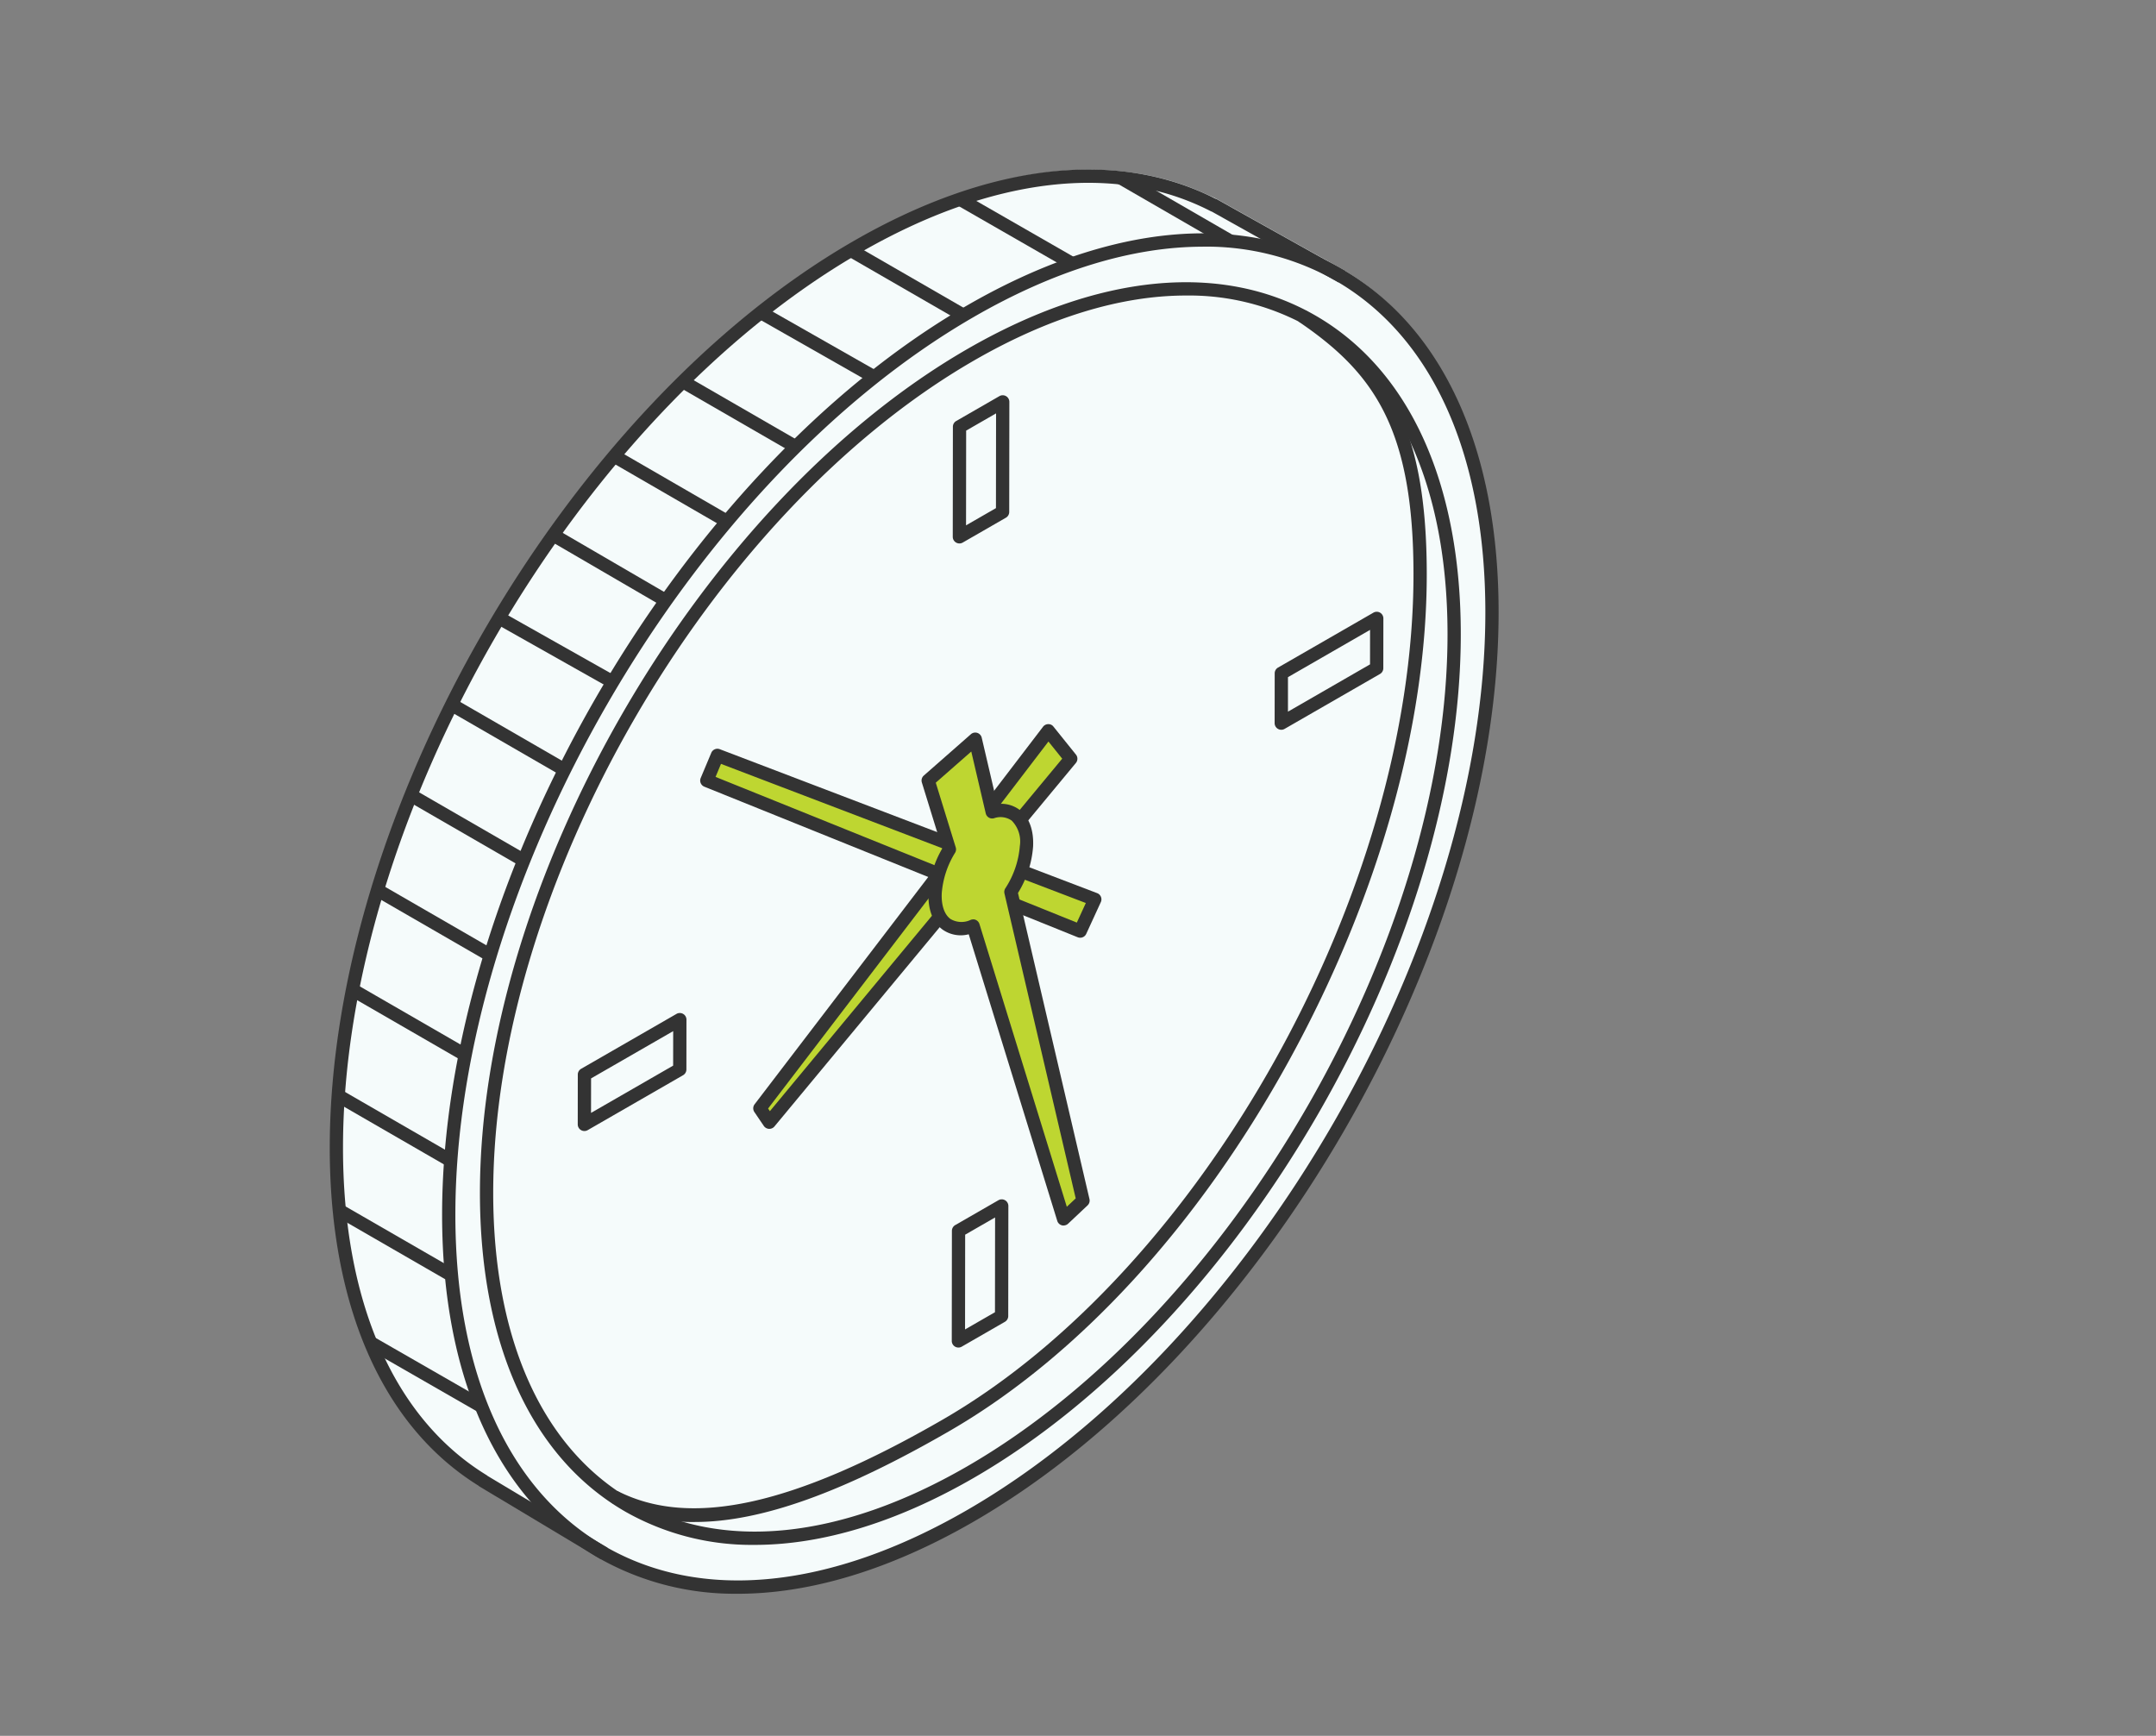
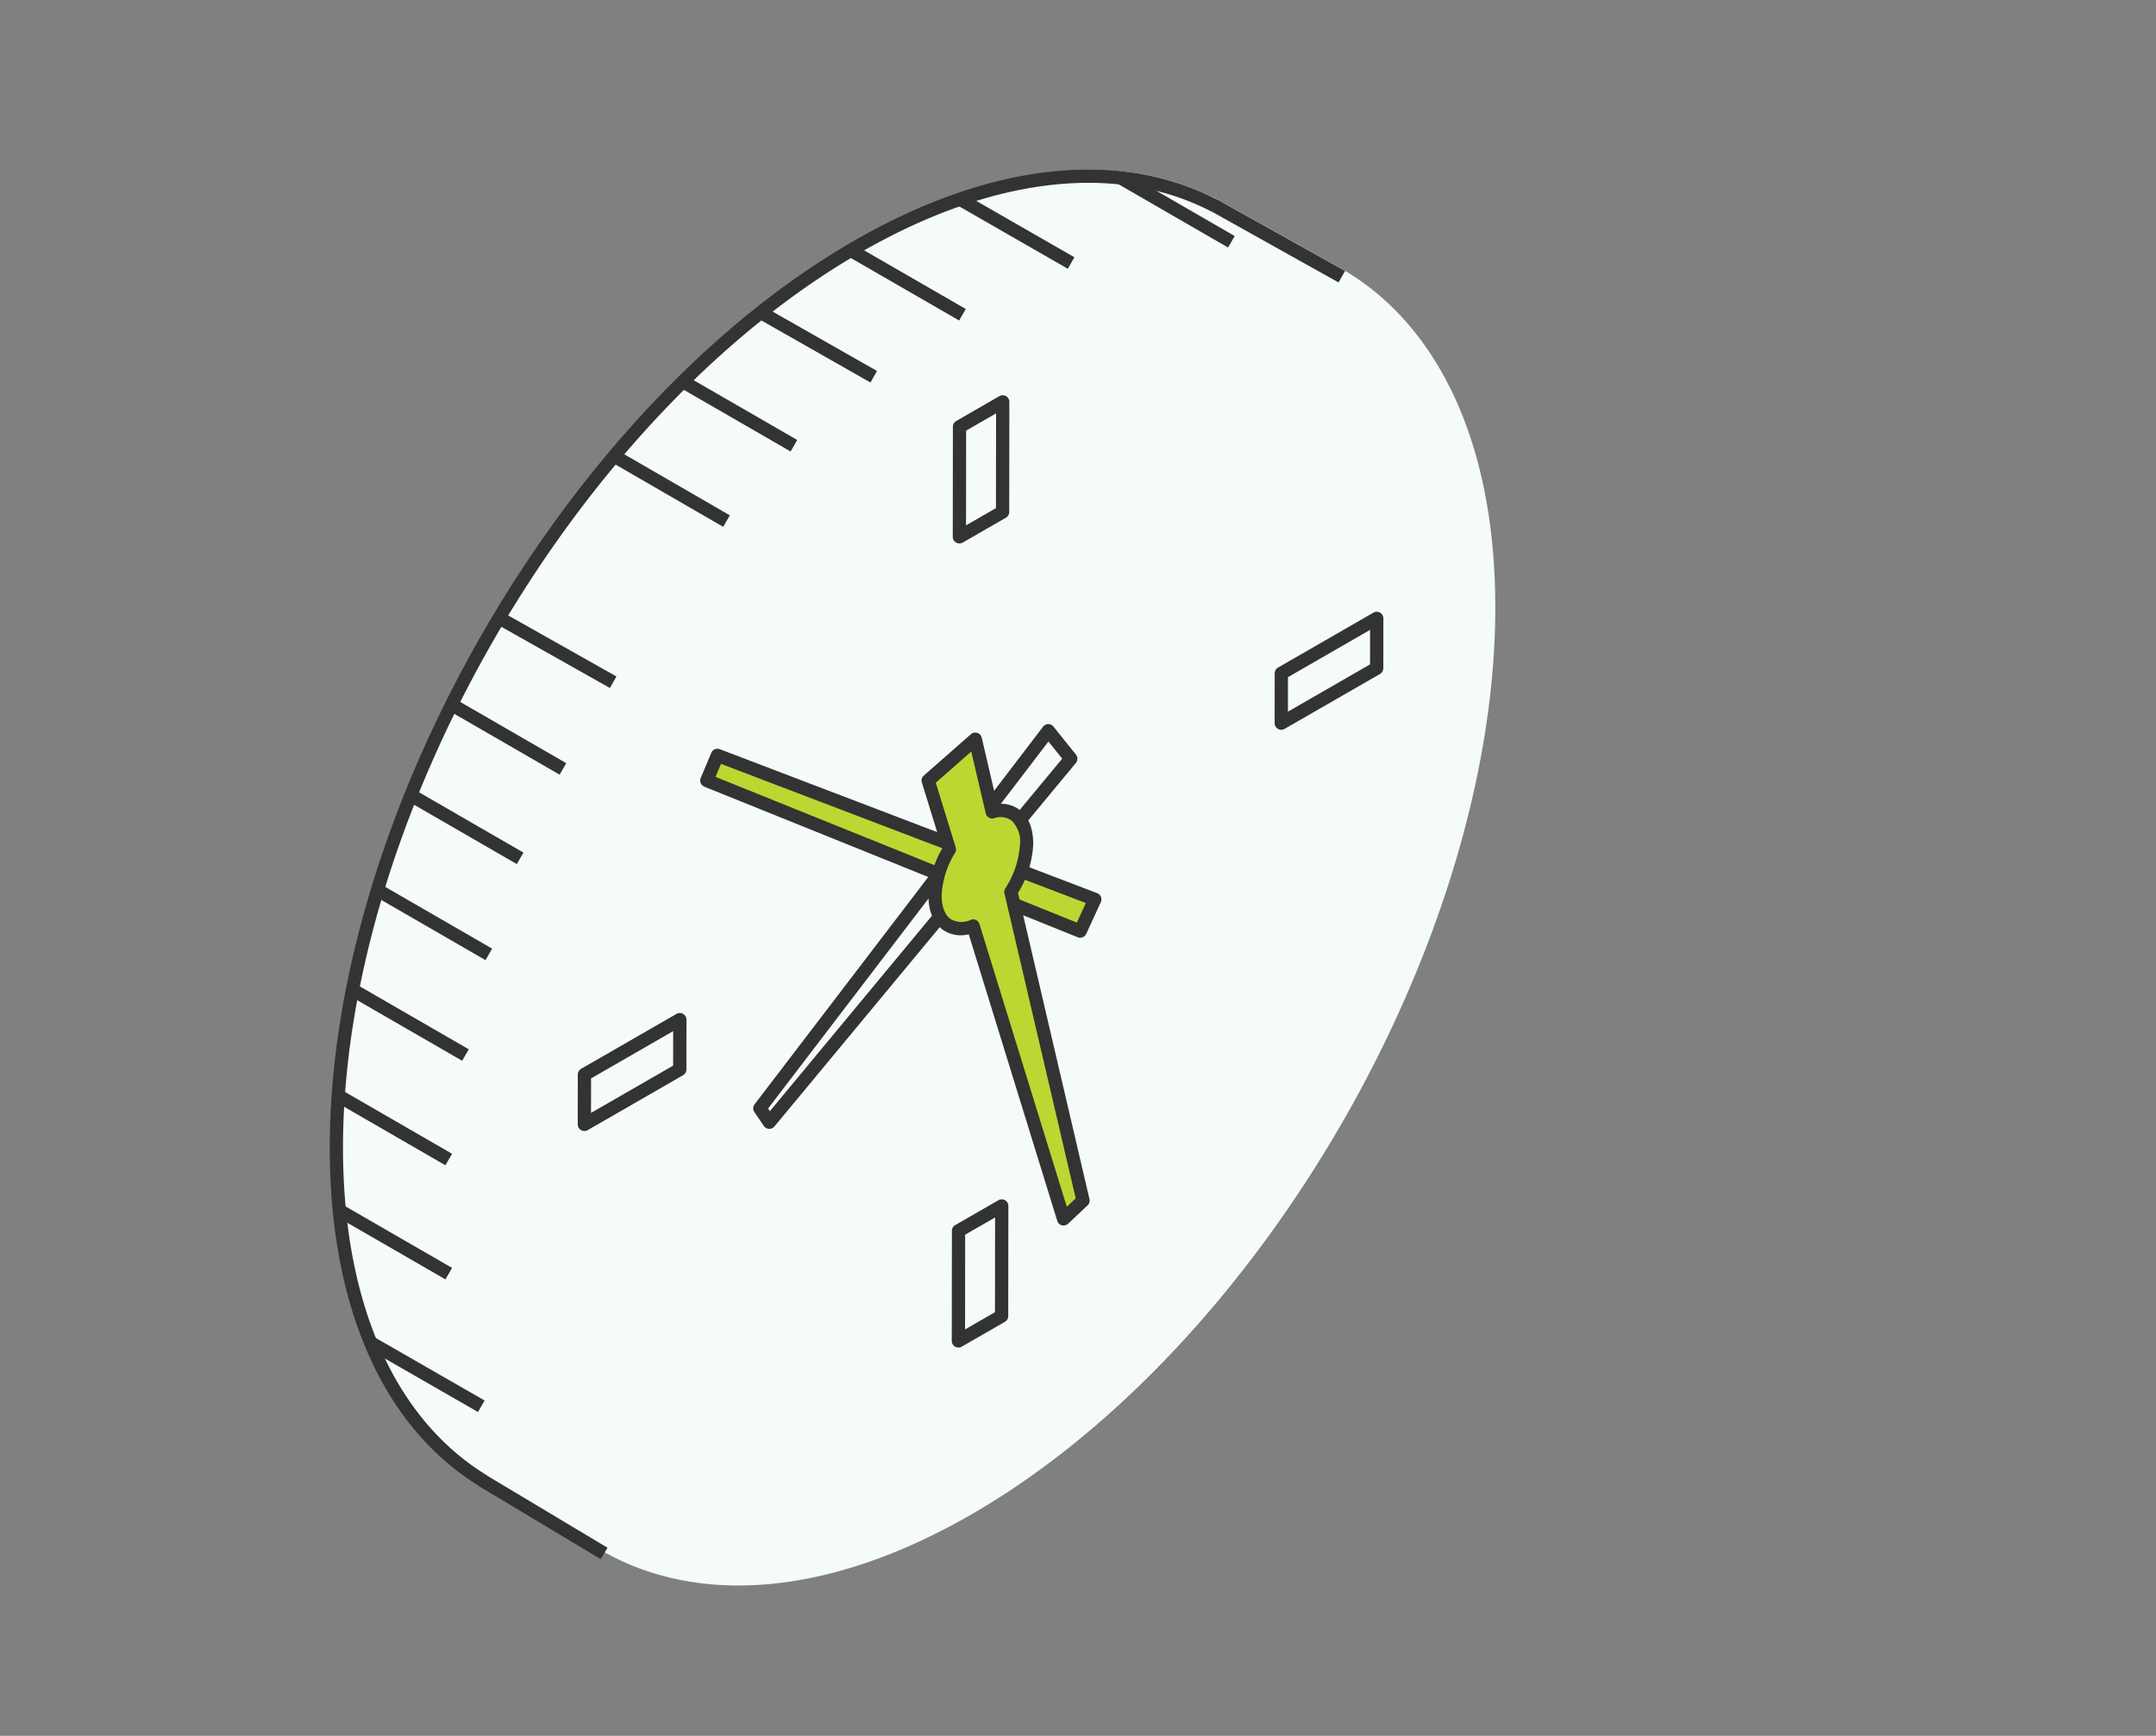
<svg xmlns="http://www.w3.org/2000/svg" width="313" height="252" viewBox="0 0 313 252">
  <rect x="0" y="0" width="313" height="252" fill="#808080" stroke="none" />
  <g id="Group_31812" data-name="Group 31812" transform="translate(-768 -1943)">
    <g id="Group_31627" data-name="Group 31627" transform="translate(0 -517.967)">
      <path id="Path_16537" data-name="Path 16537" d="M630.5,32.85a1.876,1.876,0,0,0-.24-.153c-.166-.1-.336-.187-.5-.281l-1.507-.842-14.618-8.169c-.306-.181-.619-.349-.931-.52l-.876-.49c-.612-.284-1.237-.559-1.86-.836a37.266,37.266,0,0,0-5.591-1.976c-.983-.262-1.953-.481-2.94-.664l-.06-.013a45.816,45.816,0,0,0-13.835-.324c-.384.044-.774.108-1.162.161-.524.075-1.044.135-1.573.226a62.774,62.774,0,0,0-7.637,1.848c-.755.227-1.512.467-2.274.728-1.615.553-3.25,1.187-4.9,1.881q-1.76.742-3.534,1.584c-2.21,1.052-4.442,2.209-6.7,3.514-.126.073-.25.154-.375.228s-.276.169-.414.251Q557,30.165,555.051,31.43c-.466.3-.929.62-1.394.928-1.726,1.156-3.441,2.352-5.133,3.619a134.931,134.931,0,0,0-11.7,9.879q-1.182,1.116-2.346,2.271-1.488,1.469-2.945,2.991c-1.7,1.769-3.366,3.572-4.995,5.432-.582.664-1.155,1.341-1.727,2.019q-2.516,2.966-4.922,6.068-2.113,2.734-4.112,5.549c-.068.1-.138.192-.206.288A185.836,185.836,0,0,0,498.986,98.85c-.2.413-.377.83-.566,1.245-1.266,2.745-2.469,5.509-3.586,8.292q-2.486,6.2-4.433,12.456c-.147.457-.3.913-.438,1.37-.407,1.342-.783,2.684-1.15,4.027A143.122,143.122,0,0,0,485.574,141a119.4,119.4,0,0,0-1.516,15.756c-.029,1-.065,2.007-.065,3,0,.216.012.4.013.594a88.063,88.063,0,0,0,1.1,13.644q.341,2.09.78,4.073c.424,1.913.9,3.768,1.459,5.536q.385,1.22.82,2.384c3.661,10.069,9.577,17.619,17.186,22.294,0,.028.811.514.811.514l13.743,8.235,2.348,1.407c.193.115.383.235.578.346l.166.1c13.737,7.72,32.593,6.524,53.378-5.476,41.912-24.2,76.01-83.258,76.01-131.653,0-23.956-8.364-40.864-21.886-48.909" transform="translate(332.696 2467.393)" fill="#f5fbfb" />
      <path id="Path_16538" data-name="Path 16538" d="M522.506,219.923l-17.58-10.538a.971.971,0,0,1-.18-.139c-13.912-8.645-21.57-26.061-21.57-49.054,0-48.368,34.079-107.394,75.969-131.579,19.567-11.3,38.232-13.5,52.587-6.2a.888.888,0,0,1,.239.091l1.055.588c.257.141.514.281.765.43L630.576,32.9l-.941,1.682-16.8-9.392c-.253-.149-.491-.28-.729-.409l-.872-.486a.883.883,0,0,1-.179-.069c-13.781-7.1-31.875-4.951-50.943,6.064C518.75,54.159,485.1,112.437,485.1,160.192c0,22.4,7.4,39.273,20.823,47.523a.921.921,0,0,1,.161.124L523.5,218.27Z" transform="translate(332.696 2467.393)" fill="#333" />
      <path id="Path_16539" data-name="Path 16539" d="M574.442,189.207a.963.963,0,0,1-.963-.963h0l.019-15.981a.963.963,0,0,1,.482-.834l6.271-3.61a.963.963,0,0,1,1.444.836l-.019,15.981a.961.961,0,0,1-.483.834l-6.27,3.61a.964.964,0,0,1-.481.128m.981-16.387-.016,13.757,4.344-2.5.016-13.757Zm-55.281-15.049a.964.964,0,0,1-.963-.964l.008-7.233a.963.963,0,0,1,.482-.834l13.848-7.973a.964.964,0,0,1,1.444.836l-.008,7.232a.963.963,0,0,1-.482.834l-13.848,7.974a.964.964,0,0,1-.48.128m.971-7.638-.006,5.008,11.921-6.864.006-5.007Zm100.2-50.613a.964.964,0,0,1-.963-.964l.009-7.232a.963.963,0,0,1,.482-.834l13.851-7.974a.963.963,0,0,1,1.444.836l-.009,7.232a.963.963,0,0,1-.482.834l-13.851,7.975a.965.965,0,0,1-.481.128m.971-7.638,0,5.008L634.2,90.026l.005-5.008Zm-47.7-19.414a.964.964,0,0,1-.963-.964l.019-15.978a.961.961,0,0,1,.483-.834l6.27-3.61a.963.963,0,0,1,1.444.836L581.819,67.9a.963.963,0,0,1-.482.834l-6.271,3.61a.964.964,0,0,1-.481.128m.981-16.384-.016,13.754,4.343-2.5.016-13.754Z" transform="translate(332.696 2467.393)" fill="#333" />
      <path id="Path_16540" data-name="Path 16540" d="M592.119,128.743l2.121-4.611-54.791-20.889-1.534,3.653Z" transform="translate(332.696 2467.393)" fill="#bed631" fill-rule="evenodd" />
      <path id="Path_16541" data-name="Path 16541" d="M592.119,129.711a.966.966,0,0,1-.36-.07l-54.2-21.856a.964.964,0,0,1-.533-1.255l.005-.011,1.534-3.653a.965.965,0,0,1,1.231-.527l54.791,20.9a.964.964,0,0,1,.555,1.245c-.007.019-.015.037-.023.055L593,129.15a.963.963,0,0,1-.875.561m-52.938-23.347,52.447,21.148,1.307-2.841-52.964-20.2Z" transform="translate(332.696 2467.393)" fill="#333" />
-       <path id="Path_16542" data-name="Path 16542" d="M590.754,103.734l-3.263-4.059-41.866,54.8,1.37,2.021Z" transform="translate(332.696 2467.393)" fill="#bed631" fill-rule="evenodd" />
+       <path id="Path_16542" data-name="Path 16542" d="M590.754,103.734Z" transform="translate(332.696 2467.393)" fill="#bed631" fill-rule="evenodd" />
      <path id="Path_16543" data-name="Path 16543" d="M546.992,157.46a.988.988,0,0,1-.8-.423l-1.37-2.021a.964.964,0,0,1,.032-1.125l41.872-54.808a.965.965,0,0,1,.753-.379.9.9,0,0,1,.763.36l3.263,4.059a.963.963,0,0,1-.009,1.218l-43.759,52.767a.961.961,0,0,1-.741.349m-.183-2.951.261.385,42.438-51.175-2-2.489Z" transform="translate(332.696 2467.393)" fill="#333" />
-       <path id="Path_16544" data-name="Path 16544" d="M542.424,224.949a39.961,39.961,0,0,1-20.251-5.212c-14.629-8.446-22.686-26.137-22.686-49.816,0-48.521,34.188-107.734,76.21-132,20.507-11.84,39.857-13.707,54.486-5.261S652.866,58.8,652.866,82.48c0,48.522-34.187,107.735-76.208,132-12.052,6.958-23.705,10.473-34.236,10.473m67.5-195.564c-10.19,0-21.514,3.427-33.266,10.212-41.49,23.951-75.243,82.415-75.243,130.32,0,22.96,7.714,40.058,21.723,48.146s32.675,6.22,52.561-5.262c41.491-23.954,75.245-82.419,75.245-130.328,0-22.959-7.714-40.057-21.722-48.145a38.075,38.075,0,0,0-19.294-4.95M544.873,217.855a37.142,37.142,0,0,1-18.819-4.843c-13.59-7.847-21.075-24.275-21.075-46.26,0-45.024,31.724-99.969,70.717-122.482,19.042-10.993,37.013-12.727,50.6-4.879s21.08,24.275,21.08,46.261c0,45.024-31.723,99.969-70.716,122.482-11.189,6.46-22.009,9.722-31.787,9.722M607.479,36.477c-9.439,0-19.929,3.176-30.818,9.462-38.464,22.207-69.755,76.4-69.755,120.813,0,21.268,7.143,37.1,20.112,44.592s30.258,5.756,48.679-4.879c38.462-22.206,69.753-76.4,69.753-120.813,0-21.268-7.143-37.1-20.112-44.593a35.259,35.259,0,0,0-17.859-4.582" transform="translate(332.696 2467.393)" fill="#333" />
      <path id="Path_16545" data-name="Path 16545" d="M582.066,123.06a14.189,14.189,0,0,0,2.258-6.615c.193-3.835-1.955-5.857-4.973-5.007l-2.463-10.544-6.832,6,3.085,9.989a14.03,14.03,0,0,0-2.072,6.3c-.2,4.061,2.214,6.089,5.511,4.831l13.132,42.519,2.822-2.655Z" transform="translate(332.696 2467.393)" fill="#bed631" fill-rule="evenodd" />
      <path id="Path_16546" data-name="Path 16546" d="M589.714,171.495a.971.971,0,0,1-.246-.032.96.96,0,0,1-.675-.647L575.941,129.21a4.59,4.59,0,0,1-3.781-.668c-1.447-1.05-2.176-2.971-2.053-5.408a14.818,14.818,0,0,1,1.989-6.375l-2.96-9.585a.962.962,0,0,1,.284-1.008l6.832-6a.963.963,0,0,1,1.574.5l2.252,9.641a4.437,4.437,0,0,1,3.306.885c1.344,1.073,2.02,2.952,1.9,5.293a14.939,14.939,0,0,1-2.193,6.733l10.378,44.431a.965.965,0,0,1-.277.921l-2.822,2.655a.964.964,0,0,1-.66.261m-13.133-44.444a.962.962,0,0,1,.92.679l12.682,41.048,1.293-1.217-10.346-44.273a.966.966,0,0,1,.123-.732,13.159,13.159,0,0,0,2.111-6.15,4.32,4.32,0,0,0-1.18-3.69,2.83,2.83,0,0,0-2.57-.342.963.963,0,0,1-1.189-.664c0-.015-.008-.029-.011-.044l-2.1-8.979-5.155,4.526,2.9,9.392a.96.96,0,0,1-.094.779,13.04,13.04,0,0,0-1.935,5.857c-.088,1.739.371,3.107,1.26,3.753a3.112,3.112,0,0,0,2.945.13.96.96,0,0,1,.343-.063" transform="translate(332.696 2467.393)" fill="#333" />
-       <path id="Path_16547" data-name="Path 16547" d="M536.177,214.534a26.1,26.1,0,0,1-12.127-2.8l.878-1.714c10.594,5.429,25.6,2.138,47.231-10.351,37.688-21.76,68.35-76.81,68.35-122.716,0-21.331-5.875-29.359-16.715-36.713l1.082-1.594c11.388,7.725,17.56,16.118,17.56,38.307,0,22.06-7.107,47.141-20.012,70.623-13.132,23.9-30.64,42.988-49.3,53.762-15.376,8.877-27.305,13.193-36.946,13.193" transform="translate(332.696 2467.393)" fill="#333" />
      <rect id="Rectangle_5653" data-name="Rectangle 5653" width="1.927" height="18.506" transform="translate(930.261 2487.647) rotate(-59.99)" fill="#333" />
      <rect id="Rectangle_5654" data-name="Rectangle 5654" width="1.926" height="18.59" transform="translate(906.899 2490.729) rotate(-60.134)" fill="#333" />
      <rect id="Rectangle_5655" data-name="Rectangle 5655" width="1.927" height="18.695" transform="translate(891.052 2498.154) rotate(-60.017)" fill="#333" />
      <rect id="Rectangle_5656" data-name="Rectangle 5656" width="1.927" height="18.854" transform="translate(877.981 2507.176) rotate(-60.363)" fill="#333" />
      <rect id="Rectangle_5657" data-name="Rectangle 5657" width="1.926" height="18.613" transform="translate(866.654 2517.205) rotate(-60.002)" fill="#333" />
      <rect id="Rectangle_5658" data-name="Rectangle 5658" width="1.927" height="18.849" transform="translate(856.675 2528.013) rotate(-59.95)" fill="#333" />
-       <rect id="Rectangle_5659" data-name="Rectangle 5659" width="1.926" height="18.933" transform="matrix(0.503, -0.864, 0.864, 0.503, 847.816, 2539.464)" fill="#333" />
      <rect id="Rectangle_5660" data-name="Rectangle 5660" width="1.926" height="19.026" transform="translate(839.973 2551.508) rotate(-60.587)" fill="#333" />
      <rect id="Rectangle_5661" data-name="Rectangle 5661" width="1.927" height="18.679" transform="translate(833.07 2564.09) rotate(-59.99)" fill="#333" />
      <rect id="Rectangle_5662" data-name="Rectangle 5662" width="1.927" height="18.334" transform="translate(827.154 2577.244) rotate(-59.99)" fill="#333" />
      <rect id="Rectangle_5663" data-name="Rectangle 5663" width="1.927" height="18.685" transform="translate(822.303 2591.012) rotate(-59.99)" fill="#333" />
      <rect id="Rectangle_5664" data-name="Rectangle 5664" width="1.926" height="18.943" transform="translate(818.688 2605.497) rotate(-60.001)" fill="#333" />
      <rect id="Rectangle_5665" data-name="Rectangle 5665" width="1.927" height="18.501" transform="translate(816.642 2620.884) rotate(-59.99)" fill="#333" />
      <rect id="Rectangle_5666" data-name="Rectangle 5666" width="1.927" height="18.321" transform="translate(816.797 2637.547) rotate(-60.016)" fill="#333" />
      <rect id="Rectangle_5667" data-name="Rectangle 5667" width="1.927" height="18.467" transform="translate(821.381 2656.76) rotate(-60.123)" fill="#333" />
    </g>
    <rect id="Rectangle_5888" data-name="Rectangle 5888" width="313" height="252" transform="translate(768 1943)" fill="none" />
  </g>
</svg>